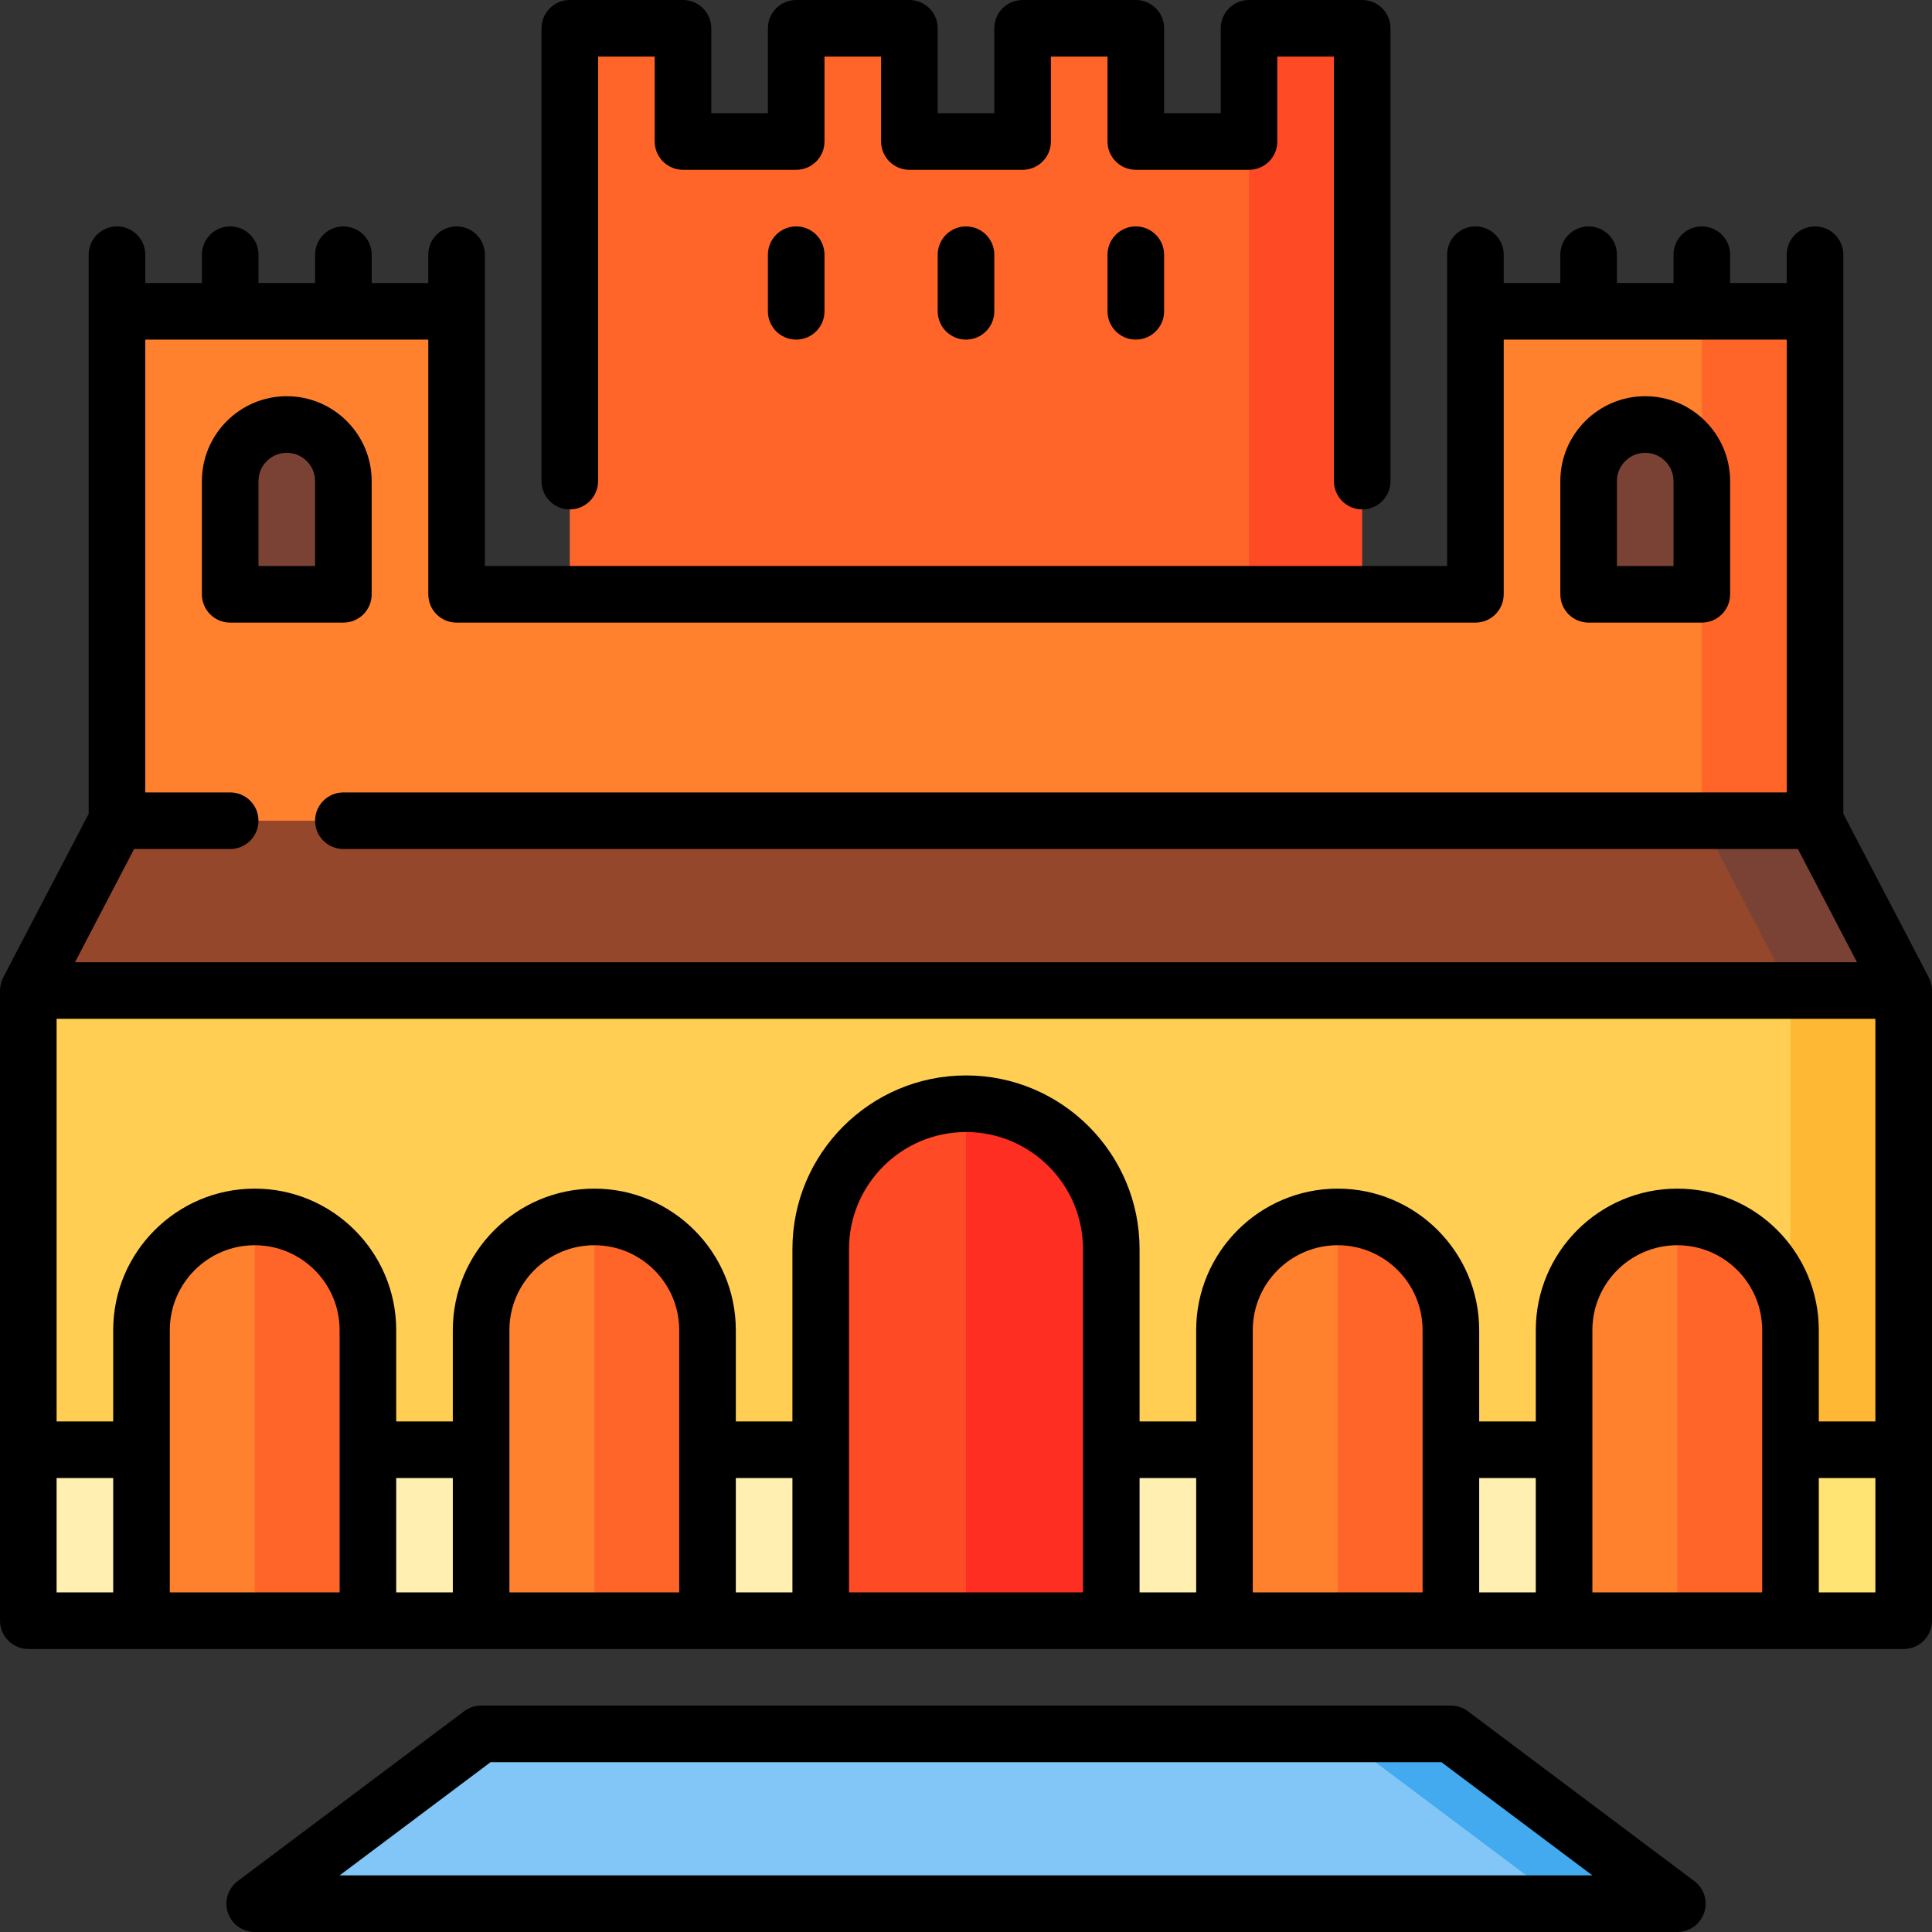
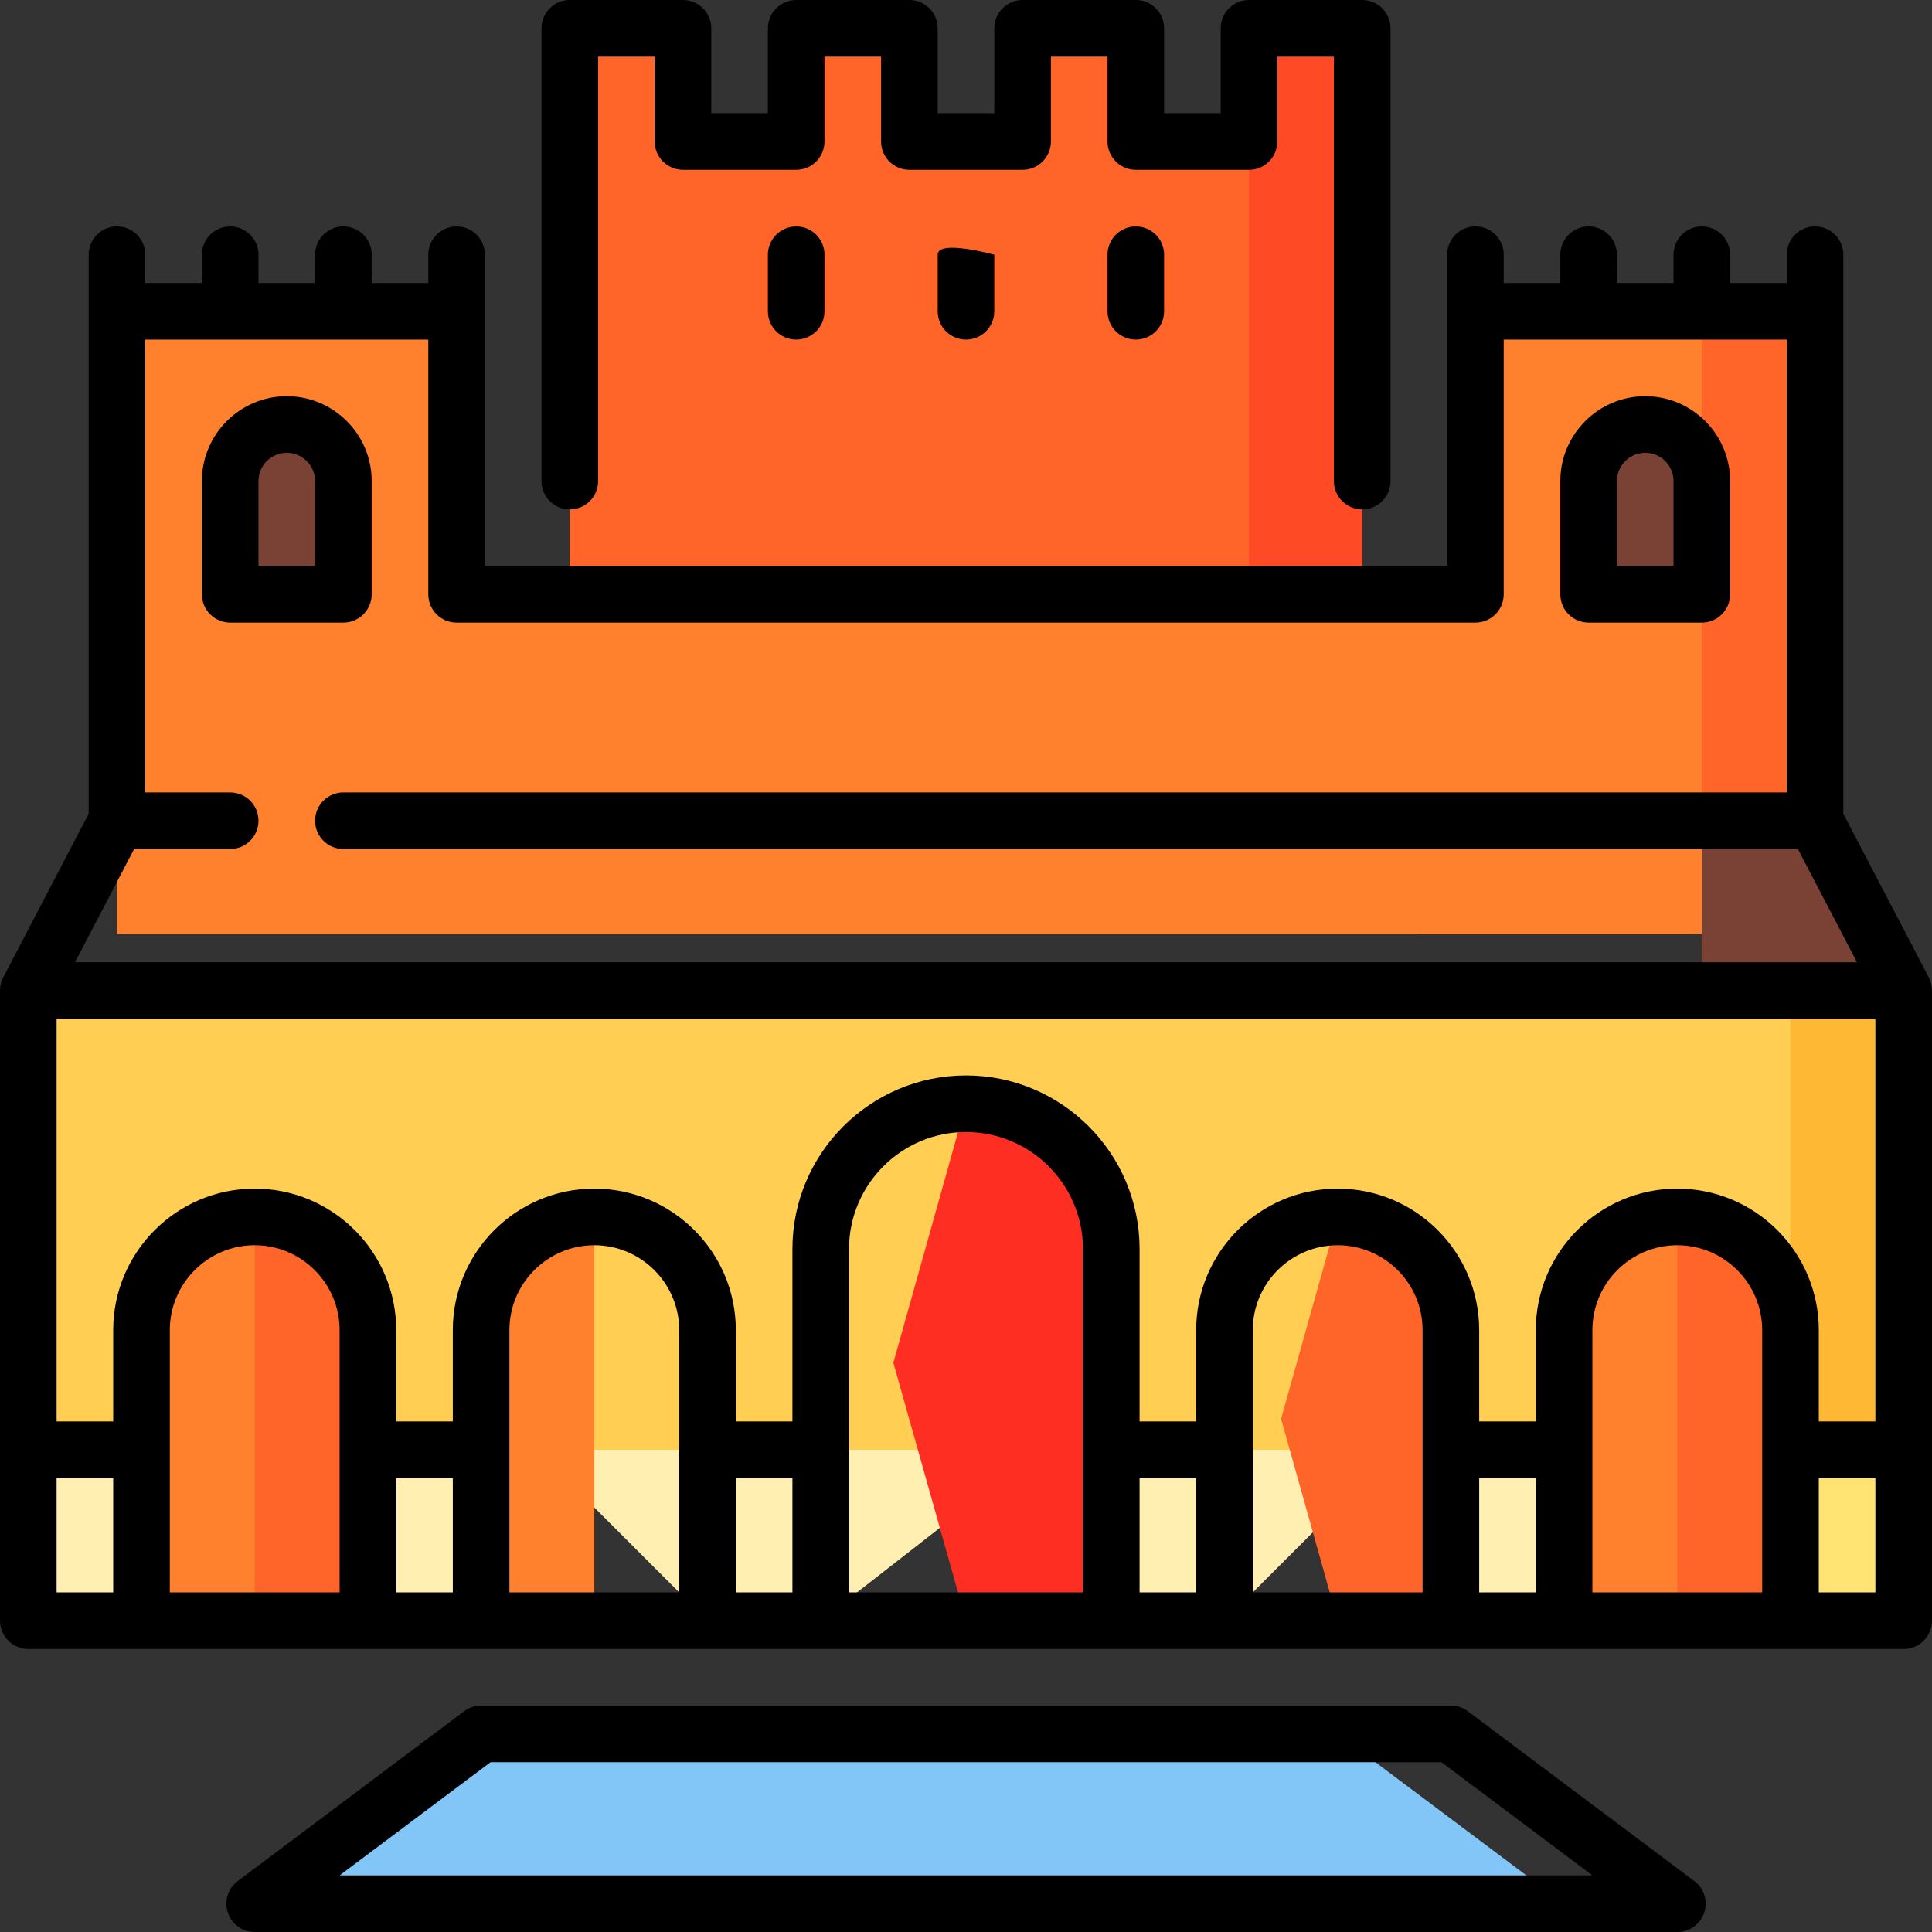
<svg xmlns="http://www.w3.org/2000/svg" version="1.1" id="Capa_1" x="0px" y="0px" viewBox="0 0 512 512" style="enable-background:new 0 0 512 512;" xml:space="preserve">
  <rect x="0" y="0" width="512" height="512" fill="#333333" stroke="none" />
  <polygon style="fill:#FF6529;" points="301,37.5 301,7.5 271,7.5 271,37.5 241,37.5 241,7.5 211,7.5 211,37.5 181,37.5 181,7.5   151,7.5 151,187.5 346,187.5 346,37.5 " />
  <rect x="331" y="7.5" style="fill:#FF4A26;" width="30" height="180" />
  <polygon style="fill:#FF6529;" points="481,82.5 481,247.5 376,247.5 451,82.5 " />
  <polygon style="fill:#FF812D;" points="451,82.5 451,127.5 436,142.5 451,157.5 451,247.5 31,247.5 31,82.5 121,82.5 121,157.5   391,157.5 391,82.5 " />
  <polygon style="fill:#FFE373;" points="504.5,384.2 504.5,429.5 474.5,429.5 414.5,339.2 " />
  <polygon style="fill:#FFEFB0;" points="474.5,324.2 414.5,429.5 384.5,429.5 354.5,399.5 324.5,429.5 294.5,429.5 256,399.5   217.5,429.5 187.5,429.5 157.5,399.5 127.5,429.5 97.5,429.5 67.5,399.5 37.5,429.5 7.5,429.5 7.5,384.2 67.5,324.2 " />
  <polygon style="fill:#7A4235;" points="481,217.5 504.5,262.5 451,322.5 451,217.5 " />
-   <polygon style="fill:#95472C;" points="451,217.5 474.5,262.5 241,322.5 7.5,262.5 31,217.5 " />
  <polygon style="fill:#FFB833;" points="474.5,262.5 414.5,323.35 474.5,384.2 504.5,384.2 504.5,262.5 " />
  <polygon style="fill:#FFCE53;" points="474.5,262.5 474.5,352.5 459.5,384.2 7.5,384.2 7.5,262.5 " />
  <g>
    <path style="fill:#7A4235;" d="M76,112.5c-8.284,0-15,6.716-15,15v30h30v-30C91,119.216,84.284,112.5,76,112.5z" />
    <path style="fill:#7A4235;" d="M436,112.5c-8.284,0-15,6.716-15,15v30h30v-30C451,119.216,444.284,112.5,436,112.5z" />
  </g>
  <path style="fill:#FF6529;" d="M97.5,352.5c0-16.569-13.431-30-30-30l-15,53.5l15,53.5h30V352.5z" />
  <path style="fill:#FF2E23;" d="M294.5,331c0-21.263-17.237-38.5-38.5-38.5l-19.25,68.658L256,429.5h38.5V331z" />
-   <path style="fill:#FF4A26;" d="M217.5,331v98.5H256v-137C234.737,292.5,217.5,309.737,217.5,331z" />
  <path style="fill:#FF812D;" d="M37.5,352.5v77h30v-107C50.931,322.5,37.5,335.931,37.5,352.5z" />
-   <path style="fill:#FF6529;" d="M187.5,352.5c0-16.569-13.431-30-30-30l-15,53.5l15,53.5h30V352.5z" />
  <path style="fill:#FF812D;" d="M127.5,352.5v77h30v-107C140.931,322.5,127.5,335.931,127.5,352.5z" />
  <path style="fill:#FF6529;" d="M384.5,352.5c0-16.569-13.431-30-30-30l-15,53.5l15,53.5h30V352.5z" />
-   <path style="fill:#FF812D;" d="M324.5,352.5v77h30v-107C337.931,322.5,324.5,335.931,324.5,352.5z" />
  <path style="fill:#FF6529;" d="M474.5,352.5c0-16.569-13.431-30-30-30l-15,53.5l15,53.5h30V352.5z" />
  <path style="fill:#FF812D;" d="M414.5,352.5v77h30v-107C427.931,322.5,414.5,335.931,414.5,352.5z" />
-   <polygon style="fill:#43AAF0;" points="384.5,459.5 354.5,459.5 348.287,482 414.5,504.5 444.5,504.5 " />
  <polygon style="fill:#81C6F6;" points="127.5,459.5 67.5,504.5 414.5,504.5 354.5,459.5 " />
  <path d="M511.949,261.651c-0.008-0.072-0.022-0.143-0.033-0.215c-0.03-0.212-0.067-0.422-0.115-0.628  c-0.018-0.077-0.039-0.154-0.059-0.23c-0.054-0.204-0.116-0.404-0.186-0.601c-0.025-0.07-0.049-0.14-0.076-0.209  c-0.086-0.219-0.182-0.433-0.287-0.641c-0.016-0.032-0.027-0.066-0.044-0.098l-0.043-0.082  c-0.016-0.031-22.605-43.287-22.605-43.287V67.5c0-4.143-3.358-7.5-7.5-7.5s-7.5,3.357-7.5,7.5V75h-15v-7.5  c0-4.143-3.358-7.5-7.5-7.5s-7.5,3.357-7.5,7.5V75h-15v-7.5c0-4.143-3.358-7.5-7.5-7.5s-7.5,3.357-7.5,7.5V75h-15v-7.5  c0-4.143-3.358-7.5-7.5-7.5s-7.5,3.357-7.5,7.5V150h-255V67.5c0-4.143-3.358-7.5-7.5-7.5s-7.5,3.357-7.5,7.5V75h-15v-7.5  c0-4.143-3.358-7.5-7.5-7.5s-7.5,3.357-7.5,7.5V75h-15v-7.5c0-4.143-3.358-7.5-7.5-7.5s-7.5,3.357-7.5,7.5V75h-15v-7.5  c0-4.143-3.358-7.5-7.5-7.5s-7.5,3.357-7.5,7.5v148.159l-22.59,43.256c-0.016,0.031-0.059,0.114-0.059,0.114  c-0.017,0.032-0.028,0.066-0.044,0.098c-0.105,0.209-0.201,0.422-0.287,0.641c-0.027,0.069-0.051,0.139-0.076,0.209  c-0.07,0.197-0.132,0.397-0.186,0.601c-0.02,0.077-0.041,0.153-0.059,0.23c-0.048,0.206-0.084,0.416-0.115,0.628  c-0.01,0.072-0.025,0.143-0.033,0.215C0.02,261.93,0,262.212,0,262.5v167c0,4.143,3.358,7.5,7.5,7.5h497c4.142,0,7.5-3.357,7.5-7.5  v-167C512,262.212,511.98,261.93,511.949,261.651z M45,352.5c0-12.406,10.093-22.5,22.5-22.5S90,340.094,90,352.5V422H45V352.5z   M105,391.7h15V422h-15V391.7z M135,352.5c0-12.406,10.093-22.5,22.5-22.5s22.5,10.094,22.5,22.5V422h-45V352.5z M195,391.7h15V422  h-15V391.7z M225,331c0-17.094,13.907-31,31-31s31,13.906,31,31v91h-62V331z M302,391.7h15V422h-15V391.7z M332,352.5  c0-12.406,10.093-22.5,22.5-22.5s22.5,10.094,22.5,22.5V422h-45V352.5z M392,391.7h15V422h-15V391.7z M422,352.5  c0-12.406,10.093-22.5,22.5-22.5s22.5,10.094,22.5,22.5V422h-45V352.5z M444.5,315c-20.678,0-37.5,16.822-37.5,37.5v24.2h-15v-24.2  c0-20.678-16.822-37.5-37.5-37.5S317,331.822,317,352.5v24.2h-15V331c0-25.364-20.636-46-46-46s-46,20.636-46,46v45.7h-15v-24.2  c0-20.678-16.822-37.5-37.5-37.5S120,331.822,120,352.5v24.2h-15v-24.2c0-20.678-16.822-37.5-37.5-37.5S30,331.822,30,352.5v24.2H15  V270h482v106.7h-15v-24.2C482,331.822,465.178,315,444.5,315z M113.5,90v67.5c0,4.143,3.358,7.5,7.5,7.5h270  c4.142,0,7.5-3.357,7.5-7.5V90h75v120H91c-4.142,0-7.5,3.357-7.5,7.5s3.358,7.5,7.5,7.5h385.456l15.666,30H19.878l15.666-30H61  c4.142,0,7.5-3.357,7.5-7.5S65.142,210,61,210H38.5V90H113.5z M15,391.7h15V422H15V391.7z M482,422v-30.3h15V422H482z" />
  <path d="M151,135c4.142,0,7.5-3.357,7.5-7.5V15h15v22.5c0,4.143,3.358,7.5,7.5,7.5h30c4.142,0,7.5-3.357,7.5-7.5V15h15v22.5  c0,4.143,3.358,7.5,7.5,7.5h30c4.142,0,7.5-3.357,7.5-7.5V15h15v22.5c0,4.143,3.358,7.5,7.5,7.5h30c4.142,0,7.5-3.357,7.5-7.5V15h15  v112.5c0,4.143,3.358,7.5,7.5,7.5s7.5-3.357,7.5-7.5V7.5c0-4.143-3.358-7.5-7.5-7.5h-30c-4.142,0-7.5,3.357-7.5,7.5V30h-15V7.5  c0-4.143-3.358-7.5-7.5-7.5h-30c-4.142,0-7.5,3.357-7.5,7.5V30h-15V7.5c0-4.143-3.358-7.5-7.5-7.5h-30c-4.142,0-7.5,3.357-7.5,7.5  V30h-15V7.5c0-4.143-3.358-7.5-7.5-7.5h-30c-4.142,0-7.5,3.357-7.5,7.5v120C143.5,131.643,146.858,135,151,135z" />
  <path d="M61,165h30c4.142,0,7.5-3.357,7.5-7.5v-30c0-12.406-10.093-22.5-22.5-22.5s-22.5,10.094-22.5,22.5v30  C53.5,161.643,56.858,165,61,165z M68.5,127.5c0-4.136,3.364-7.5,7.5-7.5s7.5,3.364,7.5,7.5V150h-15V127.5z" />
  <path d="M421,165h30c4.142,0,7.5-3.357,7.5-7.5v-30c0-12.406-10.093-22.5-22.5-22.5s-22.5,10.094-22.5,22.5v30  C413.5,161.643,416.858,165,421,165z M428.5,127.5c0-4.136,3.364-7.5,7.5-7.5s7.5,3.364,7.5,7.5V150h-15V127.5z" />
  <path d="M211,60c-4.142,0-7.5,3.357-7.5,7.5v15c0,4.143,3.358,7.5,7.5,7.5s7.5-3.357,7.5-7.5v-15C218.5,63.357,215.142,60,211,60z" />
-   <path d="M248.5,67.5v15c0,4.143,3.358,7.5,7.5,7.5s7.5-3.357,7.5-7.5v-15c0-4.143-3.358-7.5-7.5-7.5S248.5,63.357,248.5,67.5z" />
+   <path d="M248.5,67.5v15c0,4.143,3.358,7.5,7.5,7.5s7.5-3.357,7.5-7.5v-15S248.5,63.357,248.5,67.5z" />
  <path d="M293.5,67.5v15c0,4.143,3.358,7.5,7.5,7.5s7.5-3.357,7.5-7.5v-15c0-4.143-3.358-7.5-7.5-7.5S293.5,63.357,293.5,67.5z" />
  <path d="M448.662,498.247L389,453.5c-1.298-0.974-2.877-1.5-4.5-1.5h-257c-1.623,0-3.202,0.526-4.5,1.5l-60,45  c-2.583,1.937-3.636,5.31-2.615,8.372S64.272,512,67.5,512h377c4.162,0,7.52-3.357,7.52-7.5  C452.02,501.89,450.686,499.59,448.662,498.247z M90,497l40-30h252l40,30H90z" />
  <g>
</g>
  <g>
</g>
  <g>
</g>
  <g>
</g>
  <g>
</g>
  <g>
</g>
  <g>
</g>
  <g>
</g>
  <g>
</g>
  <g>
</g>
  <g>
</g>
  <g>
</g>
  <g>
</g>
  <g>
</g>
  <g>
</g>
</svg>